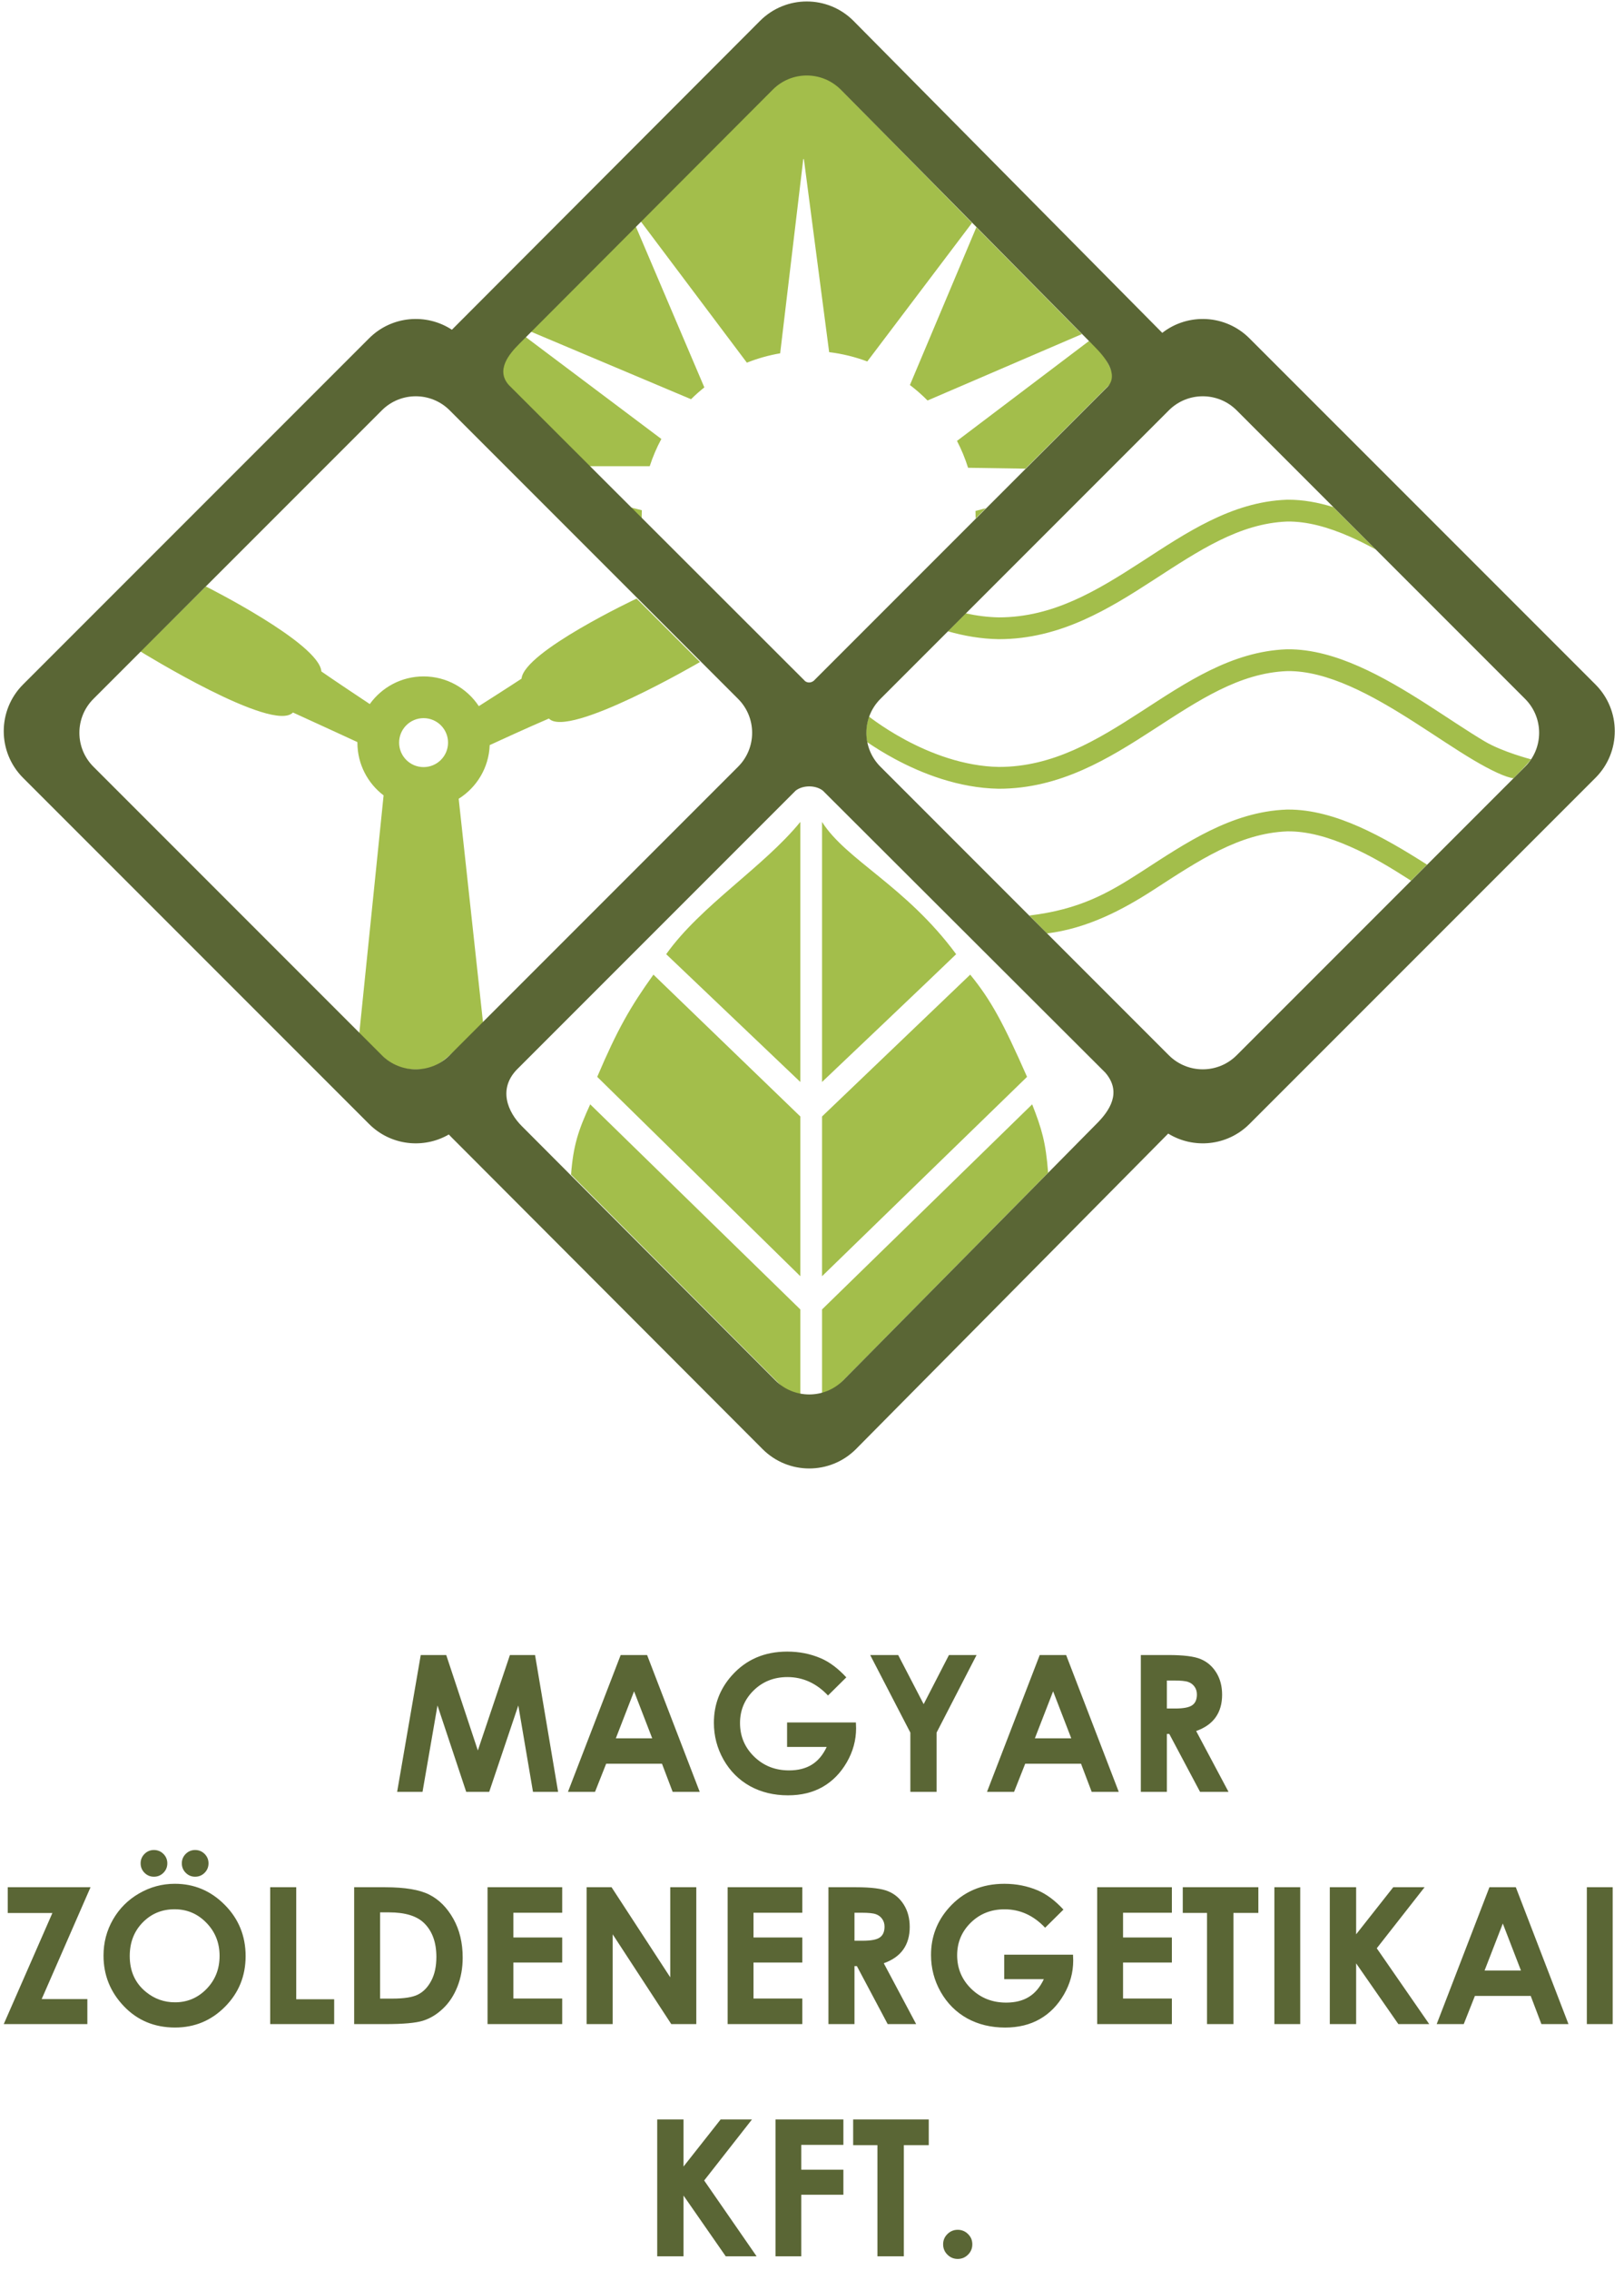
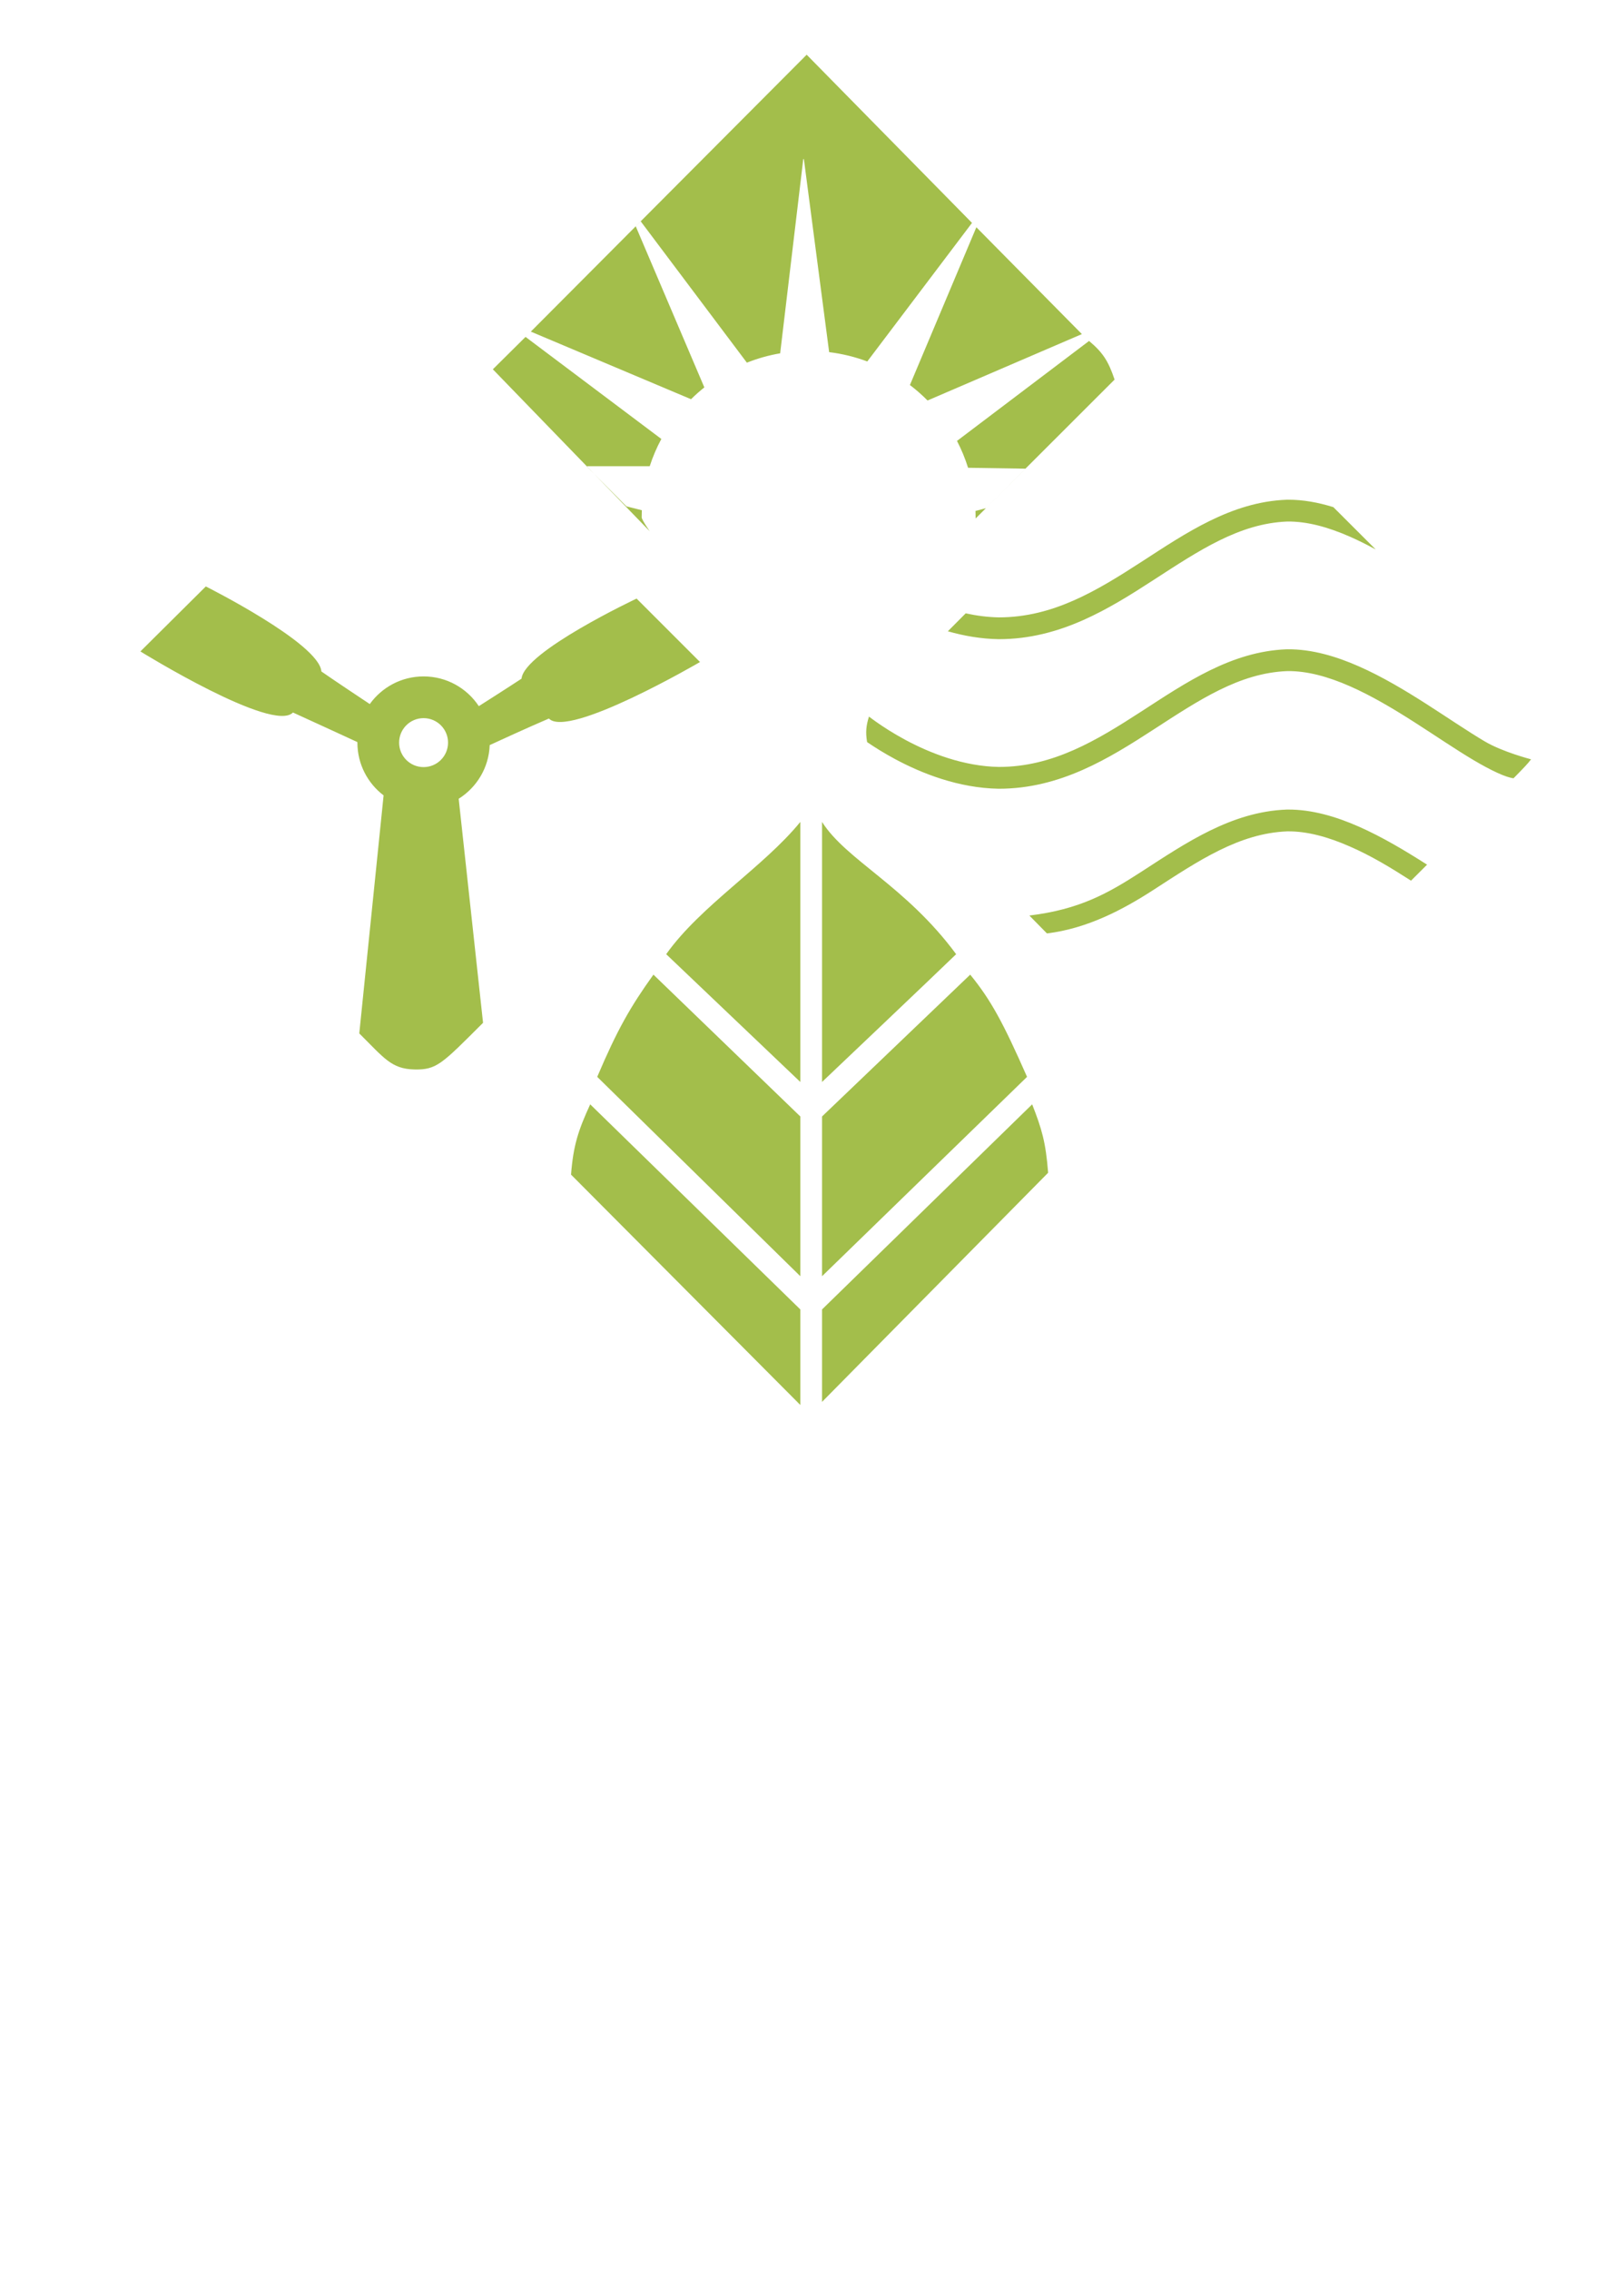
<svg xmlns="http://www.w3.org/2000/svg" width="136" height="190" viewBox="0 0 136 190" fill="none">
  <path d="M67.022 109.612V117.61L47.821 98.326C48.009 95.867 48.435 94.605 49.426 92.443L67.022 109.612ZM86.437 92.443C87.251 94.517 87.576 95.624 87.774 98.17L68.841 117.35V109.612L86.437 92.443ZM67.022 93.459V106.831L50.014 90.143C51.698 86.181 52.801 84.26 54.721 81.586L67.022 93.459ZM81.249 81.586C82.976 83.699 84.007 85.6 86.009 90.143L68.841 106.831V93.459L81.249 81.586ZM67.022 90.571L55.79 79.874C58.679 75.809 63.92 72.6 67.022 68.803V90.571ZM68.841 68.803C70.873 72.012 75.847 74.151 80.072 79.874C78.309 81.585 68.853 90.56 68.841 90.571V68.803ZM17.235 49.091C17.235 49.091 26.743 53.852 26.914 56.208C28.02 56.977 30.092 58.355 30.967 58.936C31.973 57.535 33.616 56.622 35.472 56.622C37.405 56.622 39.106 57.612 40.098 59.111C40.505 58.853 42.415 57.639 43.676 56.81C43.88 54.547 53.311 50.107 53.311 50.107L58.622 55.417C58.608 55.426 47.593 61.859 45.969 60.148C44.22 60.894 41.65 62.076 41.01 62.372C40.94 64.266 39.92 65.918 38.412 66.863L40.451 85.606L40.453 85.618L40.444 85.627C38.722 87.342 37.756 88.328 36.984 88.878C36.597 89.154 36.258 89.321 35.896 89.416C35.557 89.505 35.2 89.531 34.767 89.524L34.679 89.522C33.729 89.499 33.1 89.261 32.449 88.771C31.801 88.282 31.13 87.541 30.096 86.514L30.088 86.505L30.089 86.493L32.124 66.581C30.791 65.569 29.93 63.967 29.93 62.164C29.93 62.15 29.93 62.135 29.93 62.12C29.117 61.745 26.26 60.428 24.533 59.643C22.857 61.397 11.774 54.541 11.758 54.531L17.235 49.091ZM107.86 67.768C109.85 67.757 111.86 68.345 113.783 69.191C115.74 70.051 117.726 71.241 119.508 72.38L118.165 73.72C116.403 72.593 114.873 71.663 113.049 70.862C111.225 70.06 109.457 69.571 107.802 69.593C103.779 69.748 100.394 72.032 96.593 74.493C94.059 76.133 91.07 77.724 87.675 78.136L86.203 76.639C90.399 76.128 92.754 74.804 95.601 72.961C99.278 70.581 103.114 67.943 107.744 67.769L107.755 67.769L107.765 67.769L107.86 67.768ZM107.86 54.351C109.85 54.34 111.86 54.928 113.783 55.774C115.74 56.634 117.662 57.786 119.444 58.925C121.254 60.083 122.875 61.196 124.344 62.065C125.836 62.948 128.211 63.56 128.218 63.562C127.964 63.902 127.596 64.29 126.749 65.148C126.109 65.076 124.89 64.509 123.415 63.636C121.915 62.748 120.195 61.572 118.461 60.463C116.699 59.337 114.873 58.247 113.049 57.445C111.225 56.643 109.457 56.154 107.802 56.176C103.779 56.331 100.394 58.615 96.593 61.076C92.87 63.486 88.79 66.025 83.645 66.025H83.637L83.63 66.025C80.262 65.967 77.178 64.734 74.969 63.549C74.02 63.04 73.221 62.534 72.615 62.12C72.469 61.288 72.542 60.711 72.771 59.983C72.922 60.1 73.083 60.22 73.374 60.425C73.956 60.836 74.798 61.387 75.831 61.941C77.908 63.054 80.693 64.147 83.653 64.2C88.19 64.197 91.846 61.975 95.601 59.544C99.278 57.164 103.114 54.526 107.744 54.352L107.755 54.352L107.765 54.352L107.86 54.351ZM35.472 60.115C34.34 60.115 33.423 61.033 33.423 62.164C33.423 63.296 34.34 64.213 35.472 64.213C36.604 64.213 37.521 63.296 37.521 62.164C37.521 61.033 36.604 60.115 35.472 60.115ZM107.859 41.831C109.127 41.825 110.403 42.061 111.659 42.452L115.207 45.995C114.49 45.604 113.769 45.242 113.048 44.925C111.224 44.123 109.457 43.635 107.801 43.657C103.779 43.812 100.394 46.096 96.593 48.556C92.869 50.967 88.79 53.505 83.645 53.505H83.637L83.629 53.505C82.139 53.48 80.704 53.224 79.376 52.844L80.872 51.341C81.769 51.539 82.702 51.663 83.653 51.68C88.189 51.678 91.846 49.455 95.601 47.024C99.277 44.644 103.114 42.006 107.744 41.833L107.754 41.832L107.765 41.832L107.859 41.831ZM55.383 36.745C54.994 37.469 54.667 38.232 54.41 39.026H49.117L52.458 42.386L53.75 42.712C53.742 42.91 53.737 43.108 53.737 43.308C53.737 43.507 54.41 44.471 54.41 44.471L41.273 30.914L44.01 28.202L55.383 36.745ZM93.34 31.774L81.701 43.402V43.308C81.701 43.128 81.697 42.949 81.691 42.771L82.561 42.542L85.872 39.231L81.07 39.157C80.825 38.376 80.514 37.624 80.142 36.908L91.202 28.541C92.388 29.533 92.827 30.263 93.34 31.774ZM90.602 27.967L77.676 33.526C77.216 33.06 76.722 32.627 76.2 32.23L81.764 19.024L90.602 27.967ZM81.399 18.659L72.63 30.258C71.616 29.879 70.546 29.613 69.436 29.478L67.32 13.317L67.269 13.317L65.334 29.576C64.367 29.741 63.435 30.006 62.547 30.359L53.657 18.529L53.24 18.946L58.984 32.428C58.595 32.738 58.223 33.069 57.87 33.418L44.453 27.759L67.554 4.58L81.399 18.659Z" fill="#A3BE4B" />
-   <path d="M80.204 186.654C80.541 186.654 80.829 186.774 81.068 187.012C81.307 187.246 81.426 187.532 81.426 187.869C81.426 188.207 81.307 188.495 81.068 188.734C80.829 188.972 80.541 189.092 80.204 189.092C79.866 189.092 79.578 188.972 79.339 188.734C79.1 188.495 78.981 188.207 78.981 187.869C78.981 187.532 79.1 187.246 79.339 187.012C79.578 186.774 79.866 186.654 80.204 186.654ZM57.241 181.359L60.348 177.418H62.973L58.97 182.527L63.362 188.874H60.776L57.241 183.788V188.874H55.037V177.418H57.241V181.359ZM70.629 179.544H67.102V181.623H70.629V183.719H67.102V188.874H64.944V177.418H70.629V179.544ZM77.778 179.567H75.691V188.874H73.479V179.567H71.447V177.418H77.778V179.567ZM84.112 157.691C85.109 157.691 86.041 157.876 86.908 158.244C87.64 158.556 88.356 159.091 89.057 159.849L87.523 161.367C86.552 160.339 85.42 159.826 84.127 159.826C83.001 159.826 82.056 160.199 81.293 160.947C80.535 161.694 80.155 162.603 80.155 163.672C80.155 164.778 80.55 165.716 81.339 166.484C82.128 167.252 83.102 167.636 84.26 167.636C85.013 167.636 85.646 167.478 86.16 167.161C86.679 166.845 87.097 166.349 87.414 165.674H84.096V163.626H89.859L89.875 164.109C89.875 165.111 89.616 166.061 89.097 166.959C88.577 167.857 87.905 168.543 87.079 169.015C86.254 169.487 85.285 169.724 84.174 169.724C82.985 169.724 81.924 169.467 80.989 168.953C80.06 168.434 79.322 167.696 78.777 166.741C78.237 165.786 77.967 164.755 77.967 163.649C77.967 162.133 78.469 160.815 79.471 159.693C80.66 158.359 82.207 157.691 84.112 157.691ZM14.642 157.69C16.262 157.69 17.654 158.276 18.817 159.449C19.985 160.623 20.569 162.054 20.569 163.741C20.569 165.413 19.992 166.827 18.84 167.985C17.693 169.143 16.299 169.722 14.658 169.722C12.94 169.722 11.511 169.128 10.374 167.939C9.237 166.75 8.669 165.337 8.669 163.702C8.669 162.607 8.934 161.599 9.463 160.68C9.993 159.761 10.72 159.034 11.644 158.5C12.573 157.96 13.573 157.69 14.642 157.69ZM3.491 167.34H7.316V169.435H0.314L4.387 160.137H0.649V157.979H7.581L3.491 167.34ZM24.807 167.356H27.985V169.435H22.627V157.979H24.807V167.356ZM32.245 157.979C33.911 157.979 35.15 158.187 35.959 158.602C36.769 159.013 37.436 159.682 37.961 160.612C38.485 161.541 38.747 162.626 38.747 163.867C38.747 164.749 38.6 165.562 38.304 166.305C38.013 167.042 37.608 167.655 37.089 168.143C36.575 168.631 36.016 168.968 35.414 169.155C34.812 169.342 33.768 169.435 32.284 169.435H29.659V157.979H32.245ZM47.081 160.113H42.993V162.185H47.081V164.279H42.993V167.294H47.081V169.435H40.828V157.979H47.081V160.113ZM56.129 165.518V157.979H58.31V169.435H56.215L51.309 161.92V169.435H49.128V157.979H51.215L56.129 165.518ZM67.189 160.113H63.101V162.185H67.189V164.279H63.101V167.294H67.189V169.435H60.936V157.979H67.189V160.113ZM71.69 157.979C72.957 157.979 73.858 158.094 74.393 158.322C74.933 158.546 75.366 158.919 75.693 159.443C76.02 159.968 76.184 160.588 76.184 161.305C76.184 162.058 76.002 162.689 75.639 163.197C75.281 163.701 74.738 164.083 74.011 164.342L76.722 169.435H74.338L71.76 164.583H71.558V169.435H69.377V157.979H71.69ZM98.137 160.113H94.048V162.185H98.137V164.279H94.048V167.294H98.137V169.435H91.883V157.979H98.137V160.113ZM105.38 160.129H103.294V169.435H101.081V160.129H99.049V157.979H105.38V160.129ZM108.886 169.435H106.721V157.979H108.886V169.435ZM113.568 161.92L116.675 157.979H119.299L115.296 163.088L119.689 169.435H117.103L113.568 164.35V169.435H111.363V157.979H113.568V161.92ZM131.35 169.435H129.083L128.188 167.076H123.514L122.58 169.435H120.314L124.73 157.979H126.941L131.35 169.435ZM135.052 169.435H132.888V157.979H135.052V169.435ZM14.619 159.823C13.56 159.823 12.669 160.192 11.948 160.929C11.226 161.667 10.865 162.604 10.865 163.741C10.865 165.008 11.319 166.01 12.228 166.747C12.934 167.323 13.744 167.612 14.658 167.612C15.691 167.612 16.572 167.237 17.298 166.49C18.025 165.742 18.388 164.821 18.388 163.725C18.388 162.635 18.022 161.713 17.29 160.96C16.558 160.202 15.668 159.823 14.619 159.823ZM31.831 167.302H32.844C33.841 167.302 34.563 167.187 35.009 166.959C35.461 166.73 35.83 166.346 36.115 165.807C36.401 165.267 36.544 164.602 36.544 163.813C36.544 162.598 36.203 161.655 35.523 160.986C34.91 160.383 33.927 160.082 32.572 160.082H31.831V167.302ZM124.324 164.95H127.37L125.851 161.017L124.324 164.95ZM71.558 162.457H72.243C72.939 162.457 73.417 162.367 73.676 162.185C73.941 162.003 74.073 161.702 74.074 161.282C74.074 161.033 74.009 160.816 73.879 160.635C73.749 160.448 73.575 160.316 73.357 160.238C73.139 160.155 72.739 160.113 72.158 160.113H71.558V162.457ZM12.89 154.862C13.201 154.862 13.467 154.971 13.685 155.189C13.903 155.407 14.012 155.67 14.012 155.976C14.012 156.287 13.903 156.553 13.685 156.771C13.467 156.989 13.201 157.098 12.89 157.098C12.584 157.098 12.321 156.989 12.103 156.771C11.885 156.553 11.776 156.287 11.776 155.976C11.776 155.67 11.885 155.407 12.103 155.189C12.321 154.971 12.584 154.862 12.89 154.862ZM16.34 154.862C16.652 154.862 16.917 154.971 17.135 155.189C17.353 155.407 17.462 155.67 17.462 155.976C17.462 156.287 17.353 156.553 17.135 156.771C16.917 156.989 16.652 157.098 16.34 157.098C16.034 157.098 15.771 156.989 15.553 156.771C15.335 156.553 15.226 156.287 15.226 155.976C15.226 155.67 15.335 155.407 15.553 155.189C15.771 154.971 16.034 154.862 16.34 154.862ZM65.928 138.253C66.925 138.253 67.857 138.437 68.724 138.806C69.456 139.117 70.173 139.652 70.874 140.41L69.34 141.929C68.369 140.901 67.237 140.386 65.944 140.386C64.817 140.386 63.873 140.761 63.109 141.508C62.352 142.256 61.972 143.164 61.972 144.234C61.972 145.34 62.367 146.277 63.156 147.046C63.945 147.814 64.918 148.198 66.076 148.198C66.829 148.198 67.463 148.04 67.977 147.723C68.496 147.406 68.914 146.91 69.23 146.236H65.913V144.187H71.676L71.692 144.67C71.692 145.672 71.432 146.622 70.913 147.52C70.394 148.419 69.721 149.104 68.896 149.577C68.07 150.049 67.102 150.285 65.991 150.285C64.802 150.285 63.74 150.028 62.806 149.514C61.876 148.995 61.139 148.258 60.594 147.303C60.054 146.347 59.784 145.316 59.784 144.211C59.784 142.695 60.285 141.375 61.287 140.254C62.476 138.92 64.023 138.253 65.928 138.253ZM40.017 146.531L42.703 138.541H44.807L46.738 149.997H44.635L43.405 142.762L40.967 149.997H39.043L36.637 142.762L35.383 149.997H33.257L35.235 138.541H37.369L40.017 146.531ZM58.598 149.997H56.332L55.436 147.637H50.763L49.829 149.997H47.562L51.978 138.541H54.19L58.598 149.997ZM77.351 142.653L79.469 138.541H81.782L78.433 145.036V149.997H76.237V145.036L72.873 138.541H75.217L77.351 142.653ZM93.69 149.997H91.424L90.528 147.637H85.856L84.921 149.997H82.654L87.071 138.541H89.282L93.69 149.997ZM97.851 138.541C99.117 138.541 100.018 138.655 100.553 138.883C101.093 139.106 101.527 139.481 101.854 140.005C102.181 140.529 102.344 141.15 102.344 141.866C102.344 142.619 102.162 143.25 101.799 143.759C101.441 144.262 100.898 144.644 100.171 144.903L102.882 149.997H100.498L97.92 145.145H97.719V149.997H95.538V138.541H97.851ZM51.573 145.511H54.618L53.099 141.578L51.573 145.511ZM86.665 145.511H89.711L88.192 141.578L86.665 145.511ZM97.719 143.019H98.404C99.099 143.019 99.577 142.928 99.836 142.746C100.101 142.565 100.234 142.263 100.234 141.843C100.233 141.593 100.169 141.378 100.039 141.196C99.909 141.009 99.735 140.877 99.517 140.799C99.299 140.716 98.899 140.674 98.318 140.674H97.719V143.019ZM63.653 1.742C65.812 -0.417 69.312 -0.417 71.47 1.742L97.332 27.863C99.501 26.174 102.638 26.326 104.632 28.32L133.609 57.296C135.767 59.455 135.767 62.955 133.609 65.114L104.632 94.09C102.786 95.936 99.959 96.203 97.829 94.891C97.799 94.924 97.767 94.956 97.735 94.988L71.679 121.305C69.52 123.464 66.021 123.464 63.862 121.305L37.806 95.197C37.729 95.12 37.656 95.043 37.586 94.967C35.471 96.192 32.718 95.899 30.909 94.09L1.932 65.114C-0.226 62.955 -0.226 59.455 1.932 57.296L30.909 28.32C32.793 26.435 35.7 26.196 37.844 27.602L63.653 1.742ZM68.909 66.184C68.285 65.696 67.216 65.722 66.631 66.184L43.412 89.403C41.609 91.126 42.559 93.127 43.697 94.265L64.931 115.552C66.499 117.12 69.042 117.12 70.61 115.552L91.844 94.056C92.901 92.999 93.989 91.442 92.559 89.786L68.909 66.184ZM37.657 34.348C36.089 32.78 33.546 32.781 31.978 34.348L7.824 58.503C6.256 60.071 6.256 62.613 7.824 64.181L31.978 88.336C33.546 89.904 36.089 89.904 37.657 88.336L61.811 64.181C63.379 62.613 63.379 60.071 61.811 58.503L37.657 34.348ZM103.563 34.348C101.995 32.78 99.452 32.781 97.884 34.348L73.73 58.503C72.162 60.071 72.162 62.613 73.73 64.181L97.884 88.336C99.452 89.904 101.995 89.904 103.563 88.336L127.717 64.181C129.285 62.613 129.285 60.071 127.717 58.503L103.563 34.348ZM70.401 7.496C68.833 5.928 66.291 5.928 64.723 7.496L43.488 28.782C42.629 29.641 41.501 30.982 42.609 32.228L67.431 57.025C67.633 57.17 67.92 57.17 68.15 56.984L92.777 32.358C93.692 31.319 92.554 29.909 91.635 28.99L70.401 7.496Z" fill="#5A6635" />
</svg>